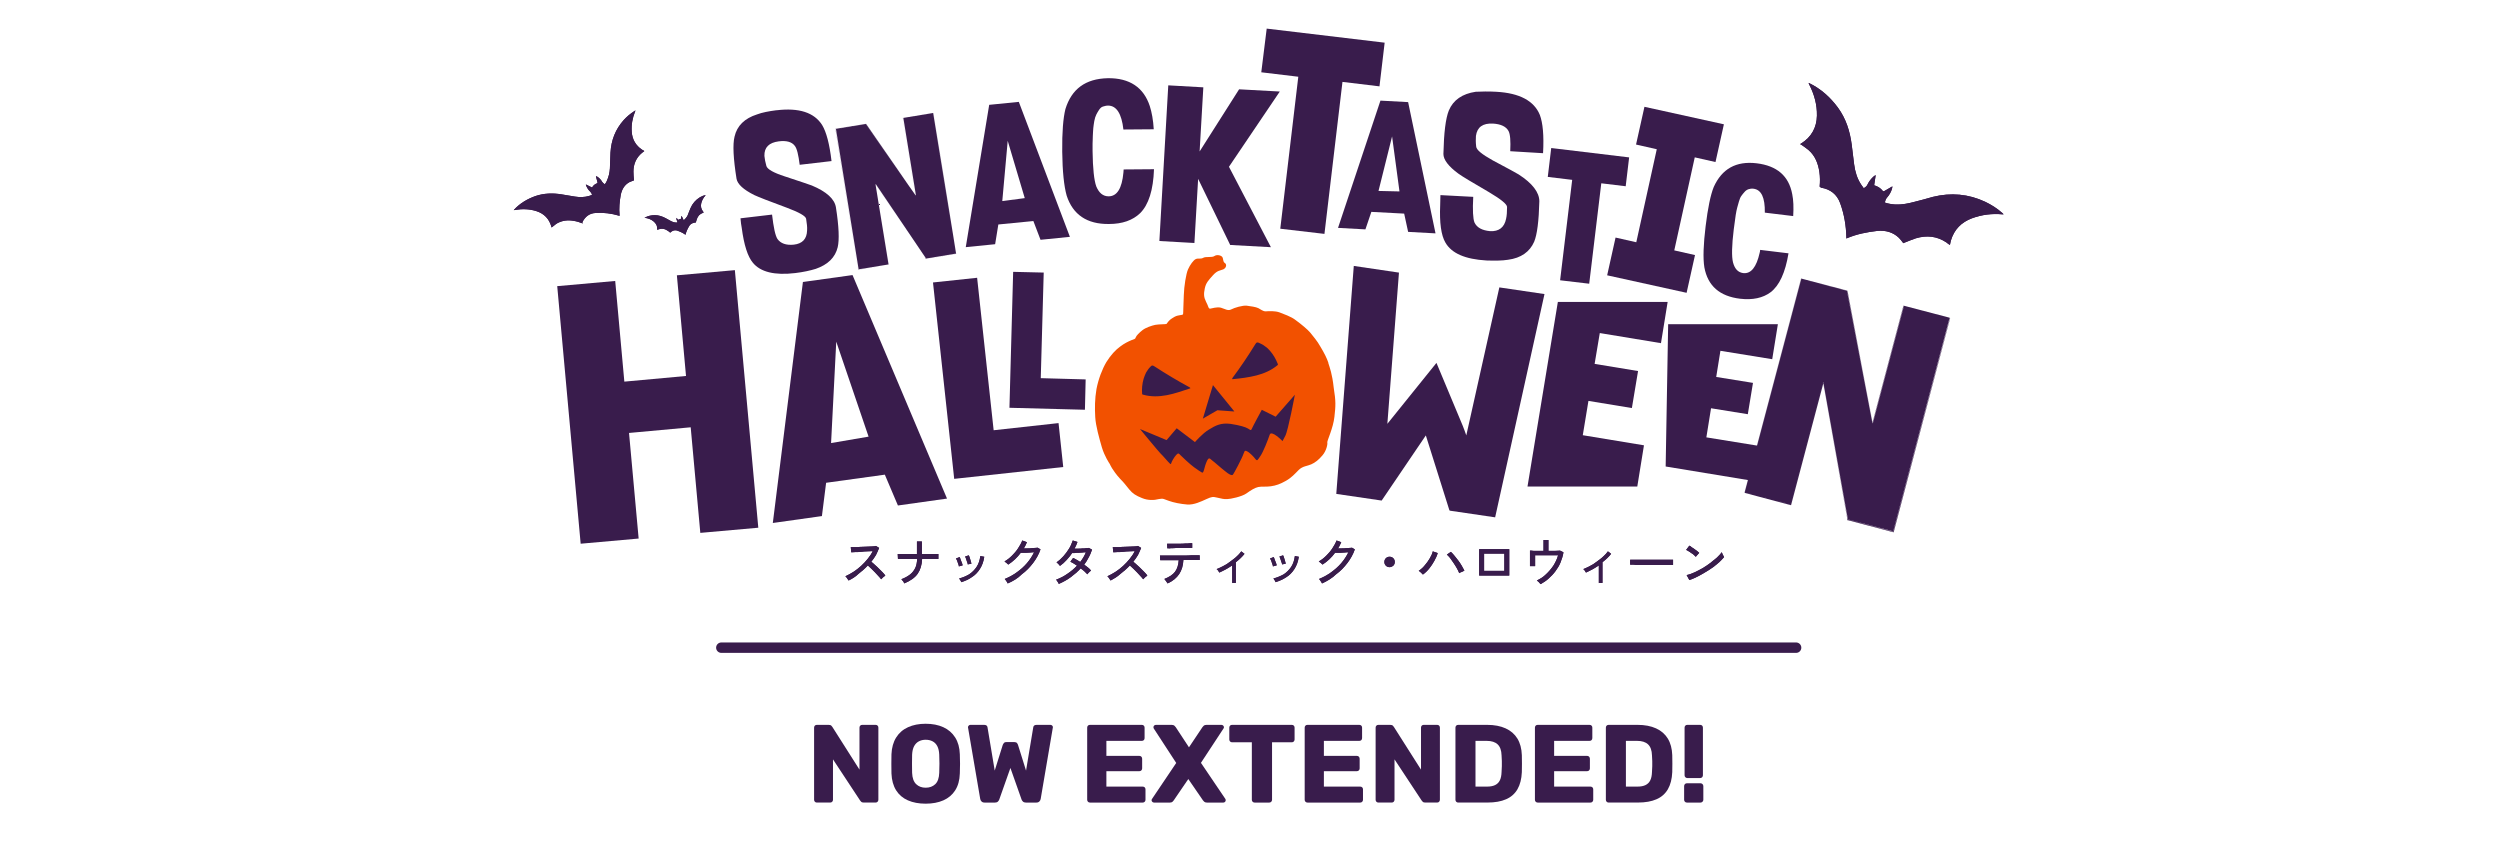
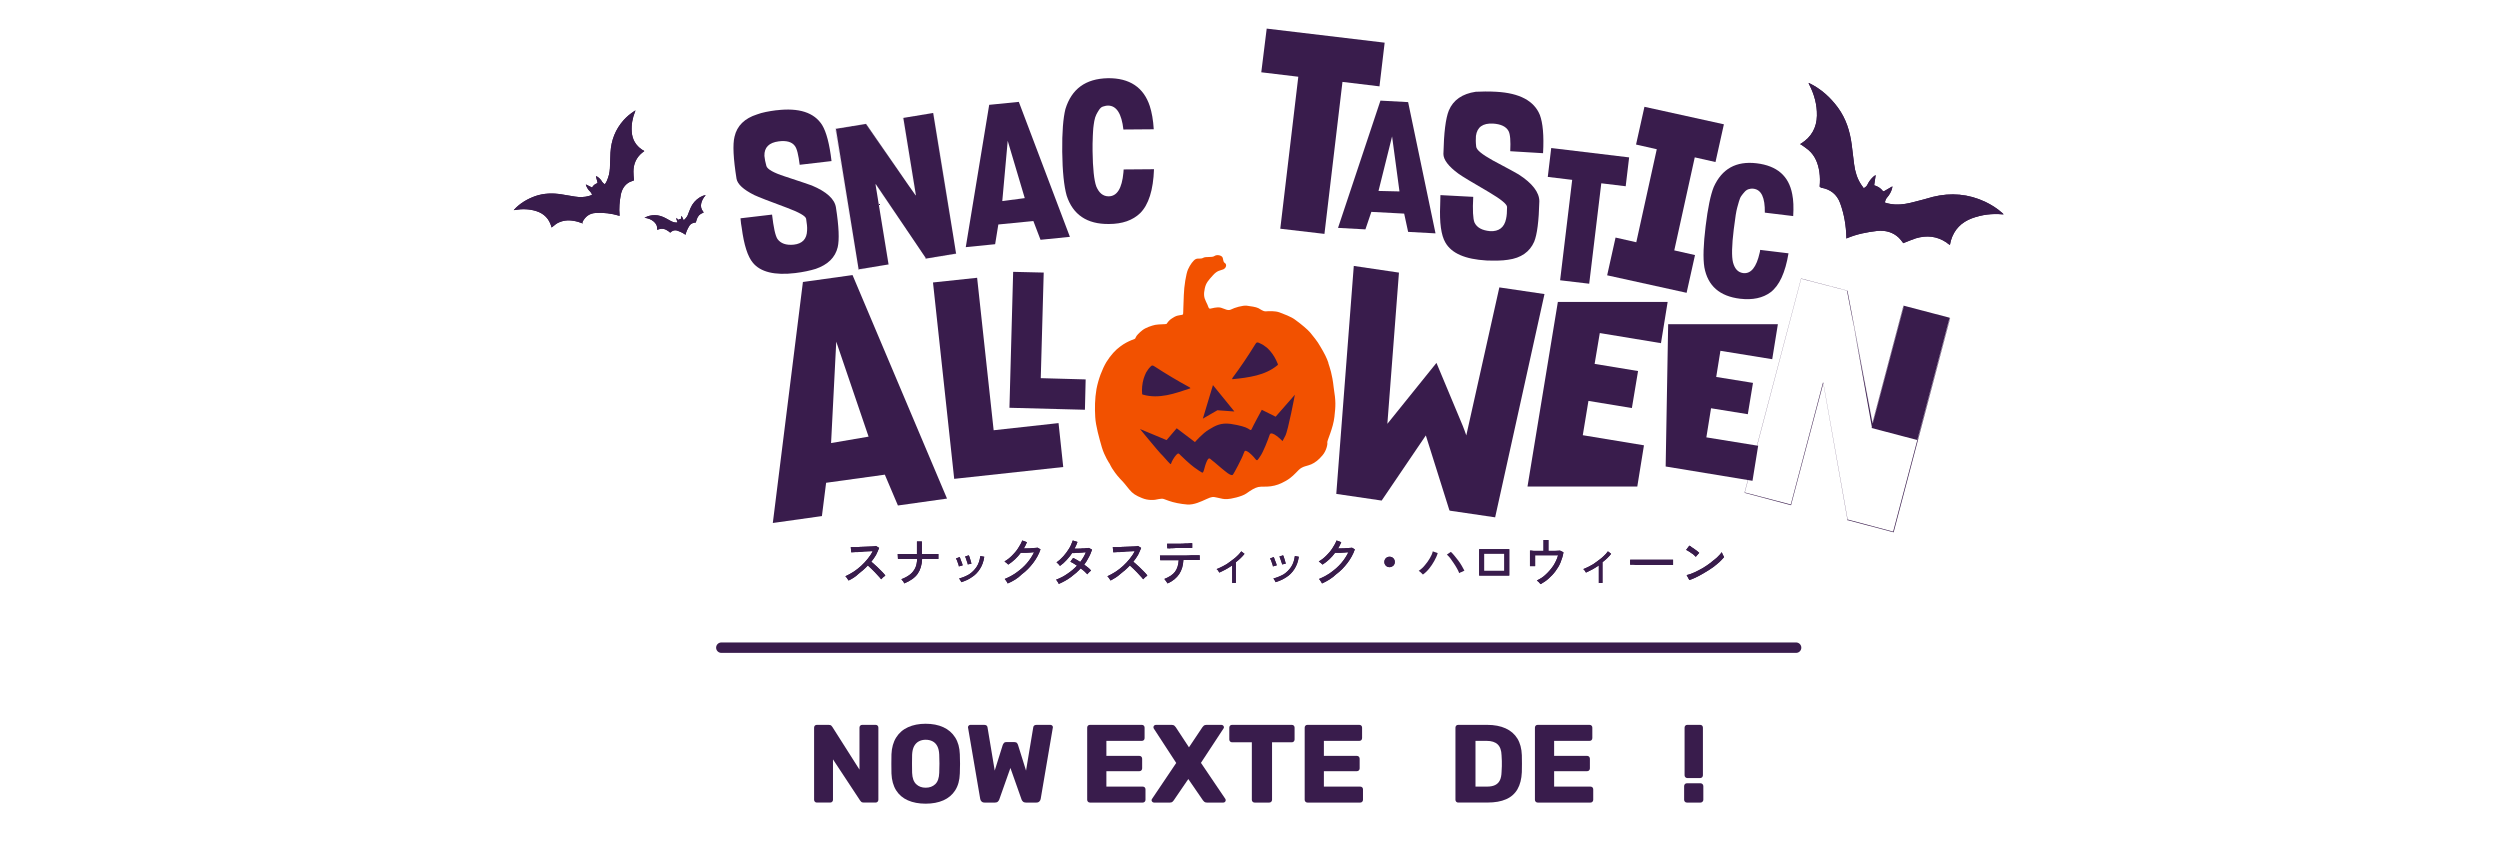
<svg xmlns="http://www.w3.org/2000/svg" id="_ÉåÉCÉÑÅ__1" viewBox="0 0 720 248">
  <defs>
    <style>
      .cls-1 {
        fill: #391c4c;
      }

      .cls-2 {
        fill: #f25100;
      }

      .cls-3 {
        fill: none;
        stroke: #391c4c;
        stroke-linecap: round;
        stroke-miterlimit: 10;
        stroke-width: 3px;
      }
    </style>
  </defs>
  <g>
    <path class="cls-1" d="M326.81,102.59l-5.9,14.78,11.37,23.8,20.18-1.49,11.3-4.9s5.61-.92,9.02-6.54c3.41-5.61,7.32-8.03,3.91-15.92-3.41-7.89-13.64-14.99-13.64-14.99h-14.71l-21.53,5.26Z" />
    <g>
      <g>
        <g>
-           <path class="cls-1" d="M160.48,82.41l16.7-1.49,2.63,28.99,17.76-1.63-2.63-28.99,16.7-1.49,6.75,74.18-16.7,1.49-2.77-30.41-17.76,1.63,2.77,30.41-16.7,1.49-6.75-74.18Z" />
          <path class="cls-1" d="M231.25,81.21l14.28-1.99,27.21,64.37-14.14,1.99-3.77-8.88-16.91,2.34-1.21,9.59-14.14,1.99,8.67-69.42ZM240.84,98.4l-1.49,29.2,10.8-1.85-9.31-27.35Z" />
          <path class="cls-1" d="M268.69,81.35l12.72-1.35,4.76,43.91,18.69-2.06,1.35,12.65-31.4,3.41-6.11-56.56Z" />
          <path class="cls-1" d="M291.78,78.29l8.81.21-.85,30.41,12.93.36-.21,8.74-21.74-.57,1.07-39.15Z" />
          <path class="cls-1" d="M389.9,76.59l13,1.92-3.34,43.55,14.14-17.55,7.6,18.19c.36.92.71,1.85.99,2.7l9.52-42.63,13,1.92-14.21,64.3-13.07-1.92.14-.21-.21.21-6.82-21.67-12.72,18.76-13.07-1.92,5.04-65.65Z" />
          <path class="cls-1" d="M448.66,86.96h31.62l-1.92,11.87-17.62-2.91-1.49,8.88,12.51,2.06-1.78,10.66-12.51-2.06-1.63,9.88,17.62,2.91-1.92,11.87h-31.62s8.74-53.15,8.74-53.15Z" />
          <path class="cls-1" d="M480.42,93.36h31.61l-1.63,10.09-14.92-2.42-1.21,7.53,10.59,1.71-1.49,9.02-10.59-1.71-1.35,8.38,14.92,2.42-1.63,10.09-25.01-4.12.72-41Z" />
-           <path class="cls-1" d="M532.08,83.76c.99,5.26,2.49,13.07,4.48,23.59,1.21,6.39,2.13,11.23,2.77,14.49l8.95-33.75,13.36,3.55-16.27,61.67-13.14-3.48v.07h-.07v-.07l-.14-.07.07-.28-6.96-39.15-9.31,35.17-13.36-3.55,16.27-61.67,13.36,3.48ZM502.45,141.81l13.29,3.48,9.31-35.24,6.96,39.29-.07.21.14.07.07.07v-.07l13.07,3.48,16.27-61.6-13.29-3.48-8.95,33.82-7.32-38.08v.07l.07-.14-13.29-3.48-16.27,61.6ZM561.56,91.58l-13.22-3.48-8.95,33.75-.07.07-7.32-38.08v-.07l-13.22-3.48-16.27,61.53,13.22,3.48,9.31-35.24h.07l7.03,39.22-.07.28,13.22,3.48,16.27-61.46Z" />
+           <path class="cls-1" d="M532.08,83.76c.99,5.26,2.49,13.07,4.48,23.59,1.21,6.39,2.13,11.23,2.77,14.49l8.95-33.75,13.36,3.55-16.27,61.67-13.14-3.48v.07h-.07v-.07l-.14-.07.07-.28-6.96-39.15-9.31,35.17-13.36-3.55,16.27-61.67,13.36,3.48ZM502.45,141.81l13.29,3.48,9.31-35.24,6.96,39.29-.07.21.14.07.07.07v-.07l13.07,3.48,16.27-61.6-13.29-3.48-8.95,33.82-7.32-38.08v.07l.07-.14-13.29-3.48-16.27,61.6ZM561.56,91.58l-13.22-3.48-8.95,33.75-.07.07-7.32-38.08v-.07h.07l7.03,39.22-.07.28,13.22,3.48,16.27-61.46Z" />
          <g>
            <path class="cls-1" d="M223.64,31.76c6.47-.78,10.87.64,13.14,4.26,1.21,1.99,2.13,5.47,2.7,10.37l-9.17,1.07c-.36-2.84-.78-4.69-1.42-5.47-.85-1.14-2.42-1.56-4.62-1.28-2.77.36-4.19,1.71-4.12,4.19.07.85.28,1.85.57,2.91.28.92,1.99,1.92,5.26,2.98,4.62,1.49,7.18,2.42,7.82,2.63,4.26,1.78,6.61,3.91,6.96,6.39.85,5.47.99,9.24.5,11.37-.71,2.98-2.84,5.04-6.32,6.25-1.63.5-3.55.92-5.9,1.21-5.9.71-10.02-.28-12.22-2.98-1.49-1.78-2.56-5.12-3.2-10.02-.14-.71-.28-1.71-.36-2.77l9.09-1.07c.43,3.69.92,6.04,1.56,7.03.92,1.28,2.49,1.85,4.69,1.63,2.49-.28,3.77-1.63,3.84-4.12.07-.92-.07-1.99-.28-3.34-.14-.78-1.99-1.85-5.61-3.2-5.04-1.85-8.1-3.06-9.31-3.62-3.13-1.56-4.83-3.13-5.12-4.69-.92-5.83-1.14-9.88-.57-12.15.71-3.13,2.91-5.26,6.47-6.39,1.49-.57,3.41-.92,5.61-1.21Z" />
            <path class="cls-1" d="M249.43,35.66c1.92,2.84,4.9,7.03,8.81,12.72,2.42,3.48,4.19,6.04,5.4,7.82l-3.62-22.24,8.81-1.42,6.54,40.57-8.67,1.42v.07h-.07v-.07h-.07v-.21l-14.35-21.17,3.77,23.09-8.81,1.42-6.54-40.57,8.81-1.42ZM247.16,77.58l8.74-1.42-3.77-23.16,14.42,21.32v.14h.07l.07.07v-.07l8.6-1.42-6.54-40.5-8.74,1.42,3.62,22.24-14.28-20.46v.07-.07l-8.74,1.42,6.54,40.43ZM268.83,32.54l-8.67,1.42,3.62,22.24-.07.07-14.28-20.46v-.07l-8.67,1.42,6.54,40.5,8.67-1.42-3.77-23.16h.07l14.35,21.24v.21l8.67-1.42-6.47-40.57Z" />
            <path class="cls-1" d="M284.89,30.19l8.53-.85,14.71,38.87-8.46.85-2.06-5.4-10.09.99-.92,5.68-8.46.85,6.75-41ZM290.22,40.57l-1.56,17.34,6.47-.85-4.9-16.48Z" />
            <path class="cls-1" d="M319.06,22.52c6.25-.07,10.3,2.63,12.08,8.03.57,1.78.99,4.05,1.14,6.68l-8.74.07c-.5-4.55-1.99-6.89-4.41-6.89-.57,0-.99.14-1.49.28s-.85.57-1.14.99c-.28.43-.57.92-.78,1.35-.21.43-.43,1.07-.57,1.85-.14.78-.21,1.42-.28,1.99s-.07,1.28-.14,2.27c0,.99-.07,1.71-.07,2.2v2.2c.07,5.04.43,8.38,1.07,10.16.78,1.85,1.92,2.84,3.55,2.84,2.42,0,3.84-2.27,4.26-6.82,0-.28.07-.57.07-.92l8.74-.07c-.21,6.04-1.56,10.23-3.98,12.65-2.13,2.06-5.12,3.13-9.02,3.13-6.32.07-10.37-2.7-12.15-8.17-.78-2.77-1.21-6.96-1.28-12.65-.07-5.61.28-9.73.92-12.29,1.78-5.76,5.76-8.74,12.22-8.88Z" />
-             <path class="cls-1" d="M336.47,24.58l10.09.57-1.07,18.47,11.37-17.9,11.72.64-14.64,21.67,12.08,23.16-11.72-.64-9.24-19.04-1.07,18.47-10.09-.57,2.56-44.83Z" />
            <path class="cls-1" d="M397.58,28.98l7.96.43,7.89,37.8-7.89-.43-1.14-5.26-9.45-.5-1.71,5.04-7.89-.43,12.22-36.66ZM400.92,39.29l-3.91,15.7,6.04.14-2.13-15.84Z" />
            <path class="cls-1" d="M430.9,26.43c6.75.36,10.94,2.63,12.58,6.68.85,2.27,1.21,5.9.92,11.01l-9.45-.57c.14-2.98,0-4.9-.5-5.83-.71-1.28-2.2-1.99-4.48-2.13-2.91-.14-4.55.99-4.9,3.55-.07.85-.07,1.92.07,3.06.07.99,1.71,2.27,4.76,3.98,4.41,2.34,6.89,3.69,7.46,4.05,3.98,2.56,5.97,5.19,5.97,7.74-.14,5.68-.64,9.59-1.49,11.65-1.28,2.91-3.77,4.69-7.53,5.19-1.71.28-3.77.28-6.18.21-6.18-.36-10.09-2.06-11.87-5.19-1.21-2.06-1.71-5.68-1.49-10.73,0-.78.07-1.78.07-2.91l9.45.5c-.21,3.84-.07,6.32.36,7.39.71,1.49,2.2,2.27,4.48,2.49,2.56.14,4.12-1.07,4.62-3.55.21-.92.28-2.06.28-3.41,0-.78-1.71-2.2-5.19-4.26-4.76-2.77-7.74-4.55-8.81-5.33-2.91-2.13-4.33-4.05-4.33-5.68.14-6.11.64-10.23,1.56-12.51,1.28-3.06,3.91-4.83,7.74-5.4,1.63-.07,3.62-.14,5.9,0Z" />
            <path class="cls-1" d="M364.82,8.24l33.96,4.05-1.49,12.58-10.66-1.28-5.19,43.77-12.72-1.49,5.19-43.77-10.66-1.28,1.56-12.58Z" />
            <path class="cls-1" d="M446.74,42.63l22.45,2.7-.99,8.31-7.03-.85-3.48,28.92-8.38-.99,3.48-28.92-7.03-.85.99-8.31Z" />
            <path class="cls-1" d="M505.93,47.03c5.83.71,9.24,3.62,10.23,8.88.36,1.71.43,3.84.28,6.32l-8.17-.99c.07-4.33-.99-6.61-3.27-6.89-.5-.07-.99,0-1.42.14s-.85.43-1.14.78c-.36.36-.64.78-.92,1.14s-.5.92-.71,1.63-.36,1.28-.5,1.78-.28,1.21-.43,2.13c-.14.92-.21,1.56-.28,2.06-.07.5-.14,1.14-.28,2.06-.57,4.62-.64,7.82-.21,9.52.5,1.85,1.42,2.84,2.91,3.06,2.27.28,3.84-1.71,4.76-5.83.07-.28.14-.57.14-.85l8.17.99c-.92,5.54-2.63,9.31-5.19,11.23-2.2,1.63-5.12,2.27-8.74,1.85-5.9-.71-9.31-3.69-10.3-9.02-.43-2.63-.28-6.61.36-11.87.64-5.26,1.42-9.02,2.34-11.3,2.34-5.19,6.39-7.53,12.36-6.82Z" />
            <path class="cls-1" d="M473.6,30.76l22.88,5.04-2.42,10.87-5.97-1.35-5.9,26.79,5.97,1.35-2.42,10.87-22.88-5.04,2.42-10.87,5.97,1.35,5.9-26.79-5.97-1.35,2.42-10.87Z" />
          </g>
        </g>
        <path class="cls-1" d="M167.87,64.37c-.92-.36-1.78-.64-2.77-.78-1.63-.28-3.2-.07-4.62.71-.5.28-.92.71-1.42,1.07-.07.07-.14.07-.21.14,0-.07-.07-.21-.07-.28-.64-2.2-2.06-3.69-4.26-4.41-1.99-.64-4.05-.71-6.18-.36-.07,0-.21.07-.36.07q.07-.07.07-.14c1.71-1.85,3.77-3.06,6.11-3.91,2.49-.85,5.04-.92,7.6-.5,1.28.21,2.56.43,3.84.64,1.35.21,2.77.21,4.12-.21.28-.07.5-.21.78-.28-.07-.36-.21-.64-.5-.92-.5-.43-.85-.99-1.14-1.63-.07-.14-.07-.28-.14-.36l.07-.07c.57.28,1.14.57,1.71.85.07-.07.14-.21.21-.28.28-.43.71-.71,1.21-.92.14-.07.21-.14.14-.36-.14-.57-.28-1.07-.43-1.63l.07-.07c.14.07.28.14.43.21.5.36.99.85,1.28,1.42.21.28.43.5.78.71.43-.57.71-1.21.92-1.85.43-1.21.57-2.42.57-3.69.07-1.21.07-2.42.14-3.62.21-3.55,1.42-6.68,3.84-9.38.92-.99,1.92-1.85,3.06-2.56.07-.07.14-.07.21-.14h.07c0,.07-.07.14-.07.21-.78,1.92-1.14,3.84-.99,5.9.14,2.2,1.14,3.91,2.91,5.12.21.14.5.28.71.43-.21.21-.43.36-.64.5-1.71,1.42-2.49,3.27-2.49,5.4,0,.78.07,1.56.14,2.34v.21c-.43.21-.85.28-1.28.5-1.42.78-2.13,1.99-2.49,3.55-.36,1.99-.57,3.98-.36,6.04v.14c-.07,0-.14-.07-.21-.07-2.13-.64-4.41-.92-6.61-.78-1.85.07-3.13,1.07-3.91,2.7q.14.28.14.36Z" />
        <path class="cls-1" d="M524.05,53.78c.14-1.42.14-2.84-.07-4.26-.36-2.42-1.21-4.62-3.06-6.25-.64-.57-1.42-1.07-2.13-1.56-.07-.07-.21-.14-.36-.21.14-.07.21-.14.36-.21,2.91-1.85,4.41-4.55,4.48-7.96.07-3.2-.78-6.18-2.2-8.95-.07-.14-.14-.28-.21-.5q.14.07.21.07c3.34,1.63,6.04,4.05,8.24,7.03,2.34,3.2,3.48,6.82,3.98,10.66.28,1.92.43,3.84.71,5.76.28,2.06.85,4.05,2.06,5.83.21.36.5.64.71.99.43-.28.85-.57,1.07-1.07.43-.92,1.07-1.71,1.78-2.34.14-.14.36-.21.5-.36l.07.07c-.14.92-.28,1.85-.43,2.84.21.07.36.14.57.21.71.28,1.35.71,1.85,1.35.21.21.28.21.57.07.71-.43,1.42-.85,2.2-1.28,0,0,.07,0,.07.07-.07.21-.07.43-.14.64-.28.92-.78,1.78-1.42,2.49-.36.43-.5.85-.64,1.42.99.36,2.06.5,3.06.57,1.92.07,3.69-.28,5.54-.78,1.78-.43,3.48-.92,5.26-1.42,5.19-1.28,10.23-.85,15.06,1.42,1.78.85,3.48,1.92,4.97,3.27.07.07.14.14.28.28,0,0,0,.07.07.07h-.28c-3.06-.28-5.97.07-8.88,1.14-3.06,1.14-5.12,3.27-6.04,6.39-.14.43-.14.78-.28,1.28-.36-.21-.71-.43-.99-.71-2.77-1.85-5.68-2.13-8.81-1.21-1.14.36-2.2.85-3.34,1.28-.14.07-.21.07-.28.14-.43-.57-.85-1.14-1.28-1.56-1.71-1.63-3.84-2.2-6.18-1.99-3.06.36-5.97.92-8.81,2.13q-.07,0-.14.07v-.36c-.07-3.34-.64-6.68-1.78-9.81-.92-2.56-2.84-4.05-5.54-4.48-.21-.21-.28-.28-.36-.28Z" />
        <path class="cls-1" d="M193.02,67c-.28-.28-.64-.5-.99-.71-.57-.36-1.21-.5-1.92-.36-.21.07-.5.14-.71.21,0,0-.07,0-.14.07v-.14c.07-.99-.28-1.71-1.07-2.34-.71-.57-1.49-.85-2.42-.99h-.14s.07,0,.07-.07c.92-.5,1.92-.71,2.91-.71,1.07,0,2.13.36,3.06.85.5.28.92.5,1.42.78s1.07.5,1.63.5h.36c0-.14,0-.28-.07-.43-.14-.21-.21-.5-.21-.78v-.14h0l.57.57c.07,0,.07-.07.14-.07.21-.14.36-.21.57-.21q.07,0,.07-.14c0-.21.07-.5.07-.71h0l.14.14c.14.21.28.5.36.71,0,.14.14.28.21.36.21-.14.43-.36.64-.64.36-.43.57-.85.71-1.35.21-.5.36-.92.57-1.42.57-1.35,1.49-2.42,2.77-3.2.5-.28.99-.5,1.56-.57h.07l-.07.07c-.57.64-.99,1.35-1.21,2.2s-.07,1.71.5,2.42c.07.07.14.14.21.28-.14.07-.21.07-.28.14-.85.28-1.42.92-1.71,1.78-.14.28-.14.64-.28.92v.07c-.21,0-.36,0-.57.07-.64.14-1.14.5-1.42,1.07-.43.71-.78,1.49-.99,2.34v.07l-.07-.07c-.78-.57-1.63-.92-2.49-1.21-.64-.14-1.28.07-1.85.64q0-.07,0,0Z" />
        <g>
          <path class="cls-1" d="M244.39,167.18c-.07-.14-.21-.36-.43-.64-.14-.28-.36-.43-.5-.57.78-.36,1.56-.78,2.34-1.28s1.49-1.07,2.2-1.71,1.35-1.35,1.92-2.06,1.07-1.42,1.42-2.2c-.5,0-.99.07-1.56.07s-1.21.07-1.78.14c-.57.07-1.14.07-1.63.07s-.92.07-1.21.07l-.14-1.49h1.07c.5,0,1.07,0,1.63-.07.64,0,1.21-.07,1.85-.07s1.14-.07,1.63-.07.85-.07,1.07-.14l.92.57c-.28.71-.57,1.35-.92,2.06-.36.64-.85,1.28-1.35,1.92.36.28.71.57,1.07.92.43.36.78.71,1.14,1.07l1.07,1.07c.36.36.57.64.78.92-.14.14-.36.28-.64.5l-.57.57c-.21-.28-.43-.57-.78-.92s-.64-.71-.99-1.07l-1.07-1.07c-.36-.36-.71-.64-.99-.92-.85.92-1.78,1.71-2.7,2.42-.85.85-1.85,1.42-2.84,1.92Z" />
          <path class="cls-1" d="M260.45,168.03c-.07-.07-.14-.21-.21-.43-.07-.14-.21-.28-.36-.43-.14-.14-.21-.28-.28-.36.99-.36,1.85-.85,2.49-1.35s1.14-1.14,1.49-1.85.5-1.56.57-2.63h-5.54l-.07-1.42h5.54v-3.62h1.42v3.62h4.76v1.42h-4.69c-.07,1.71-.5,3.13-1.28,4.26s-2.13,2.06-3.84,2.77Z" />
          <path class="cls-1" d="M276.15,163.13c0-.21-.07-.5-.21-.78-.07-.28-.21-.57-.28-.85-.14-.28-.21-.5-.36-.64l1.07-.43c.07.14.21.36.28.71.14.28.21.57.36.92s.21.57.21.78l-1.07.28ZM276.86,167.68c-.07-.14-.14-.36-.28-.57s-.28-.43-.36-.5c1.07-.28,2.06-.71,2.91-1.21.85-.57,1.56-1.28,2.13-2.13s.92-1.92,1.07-3.13l1.14.21c-.21,1.42-.64,2.56-1.28,3.55-.64.99-1.42,1.78-2.34,2.34-.78.57-1.85,1.07-2.98,1.42ZM278.71,162.56c0-.21-.07-.5-.21-.78-.07-.28-.21-.57-.28-.85-.07-.28-.21-.5-.28-.64l1.07-.36c.07.14.21.43.28.71.07.28.21.64.28.92.07.28.14.57.21.78l-1.07.21Z" />
          <path class="cls-1" d="M290.22,168.03c-.07-.14-.14-.21-.21-.43-.14-.14-.21-.28-.36-.5-.14-.14-.21-.28-.28-.36,1.21-.5,2.42-1.14,3.48-1.92,1.07-.78,2.06-1.63,2.91-2.63s1.49-1.99,2.06-3.13c-.28,0-.64,0-1.07.07s-.78,0-1.14.07h-1.63c-.99,1.35-2.2,2.49-3.62,3.41-.07-.07-.14-.21-.28-.28-.14-.14-.28-.28-.43-.36-.14-.14-.28-.21-.36-.28.78-.43,1.49-.99,2.13-1.63.64-.64,1.28-1.35,1.78-2.13s.92-1.49,1.21-2.27l1.35.5c-.14.28-.28.57-.43.92s-.28.57-.5.85h1.14c.43,0,.78,0,1.21-.07s.71,0,1.07-.07.5,0,.57-.07l.85.5c-.5,1.42-1.21,2.7-2.13,3.91s-1.99,2.34-3.27,3.27c-1.21,1.21-2.56,1.99-4.05,2.63Z" />
          <path class="cls-1" d="M304.93,168.17c-.07-.21-.21-.43-.36-.64-.14-.28-.28-.43-.43-.57,1.14-.43,2.27-.99,3.27-1.71,1.07-.71,1.99-1.49,2.77-2.34-.36-.21-.64-.43-.99-.64-.36-.21-.64-.36-.92-.5l.78-1.07c.36.14.64.28.99.5s.71.43,1.07.64c.36-.43.64-.92.92-1.35.28-.5.5-.92.71-1.42-.36,0-.71,0-1.07.07-.43,0-.78.07-1.14.07s-.71,0-1.07.07h-.71c-.43.71-.99,1.35-1.56,1.99-.57.64-1.21,1.21-1.92,1.71-.07-.07-.14-.21-.28-.36-.14-.14-.28-.28-.36-.36s-.21-.21-.36-.28c.71-.5,1.35-1.07,1.99-1.78s1.14-1.42,1.63-2.2c.5-.78.78-1.56,1.07-2.34l1.35.43c-.21.64-.5,1.28-.85,1.92h1.07c.43,0,.78,0,1.21-.07.43,0,.78,0,1.07-.07.36,0,.57,0,.78-.07l.92.5c-.28.78-.57,1.56-.99,2.27-.36.71-.78,1.42-1.28,2.06.43.28.78.57,1.14.85s.64.57.85.85c-.07.07-.21.14-.36.28s-.28.28-.43.43c-.14.14-.21.28-.28.36-.28-.28-.57-.57-.85-.85-.36-.28-.64-.57-1.07-.85-.85.92-1.85,1.78-2.91,2.56s-2.13,1.35-3.41,1.92Z" />
          <path class="cls-1" d="M319.85,167.18c-.07-.14-.21-.36-.43-.64-.14-.28-.36-.43-.5-.57.78-.36,1.56-.78,2.34-1.28.78-.5,1.49-1.07,2.2-1.71s1.35-1.35,1.92-2.06,1.07-1.42,1.42-2.2c-.5,0-.99.07-1.56.07s-1.21.07-1.78.14c-.57.07-1.14.07-1.63.07s-.92.07-1.21.07l-.14-1.49h1.07c.5,0,1.07,0,1.63-.07.64,0,1.21-.07,1.85-.07s1.14-.07,1.63-.07.85-.07,1.07-.14l.92.57c-.28.71-.57,1.35-.92,2.06-.36.64-.85,1.28-1.35,1.92.36.28.71.57,1.07.92.43.36.78.71,1.14,1.07l1.07,1.07c.36.36.57.64.78.92-.14.14-.36.28-.64.5-.21.21-.43.43-.57.57-.21-.28-.43-.57-.78-.92s-.64-.71-.99-1.07l-1.07-1.07c-.36-.36-.71-.64-.99-.92-.85.92-1.78,1.71-2.7,2.42-.92.85-1.92,1.42-2.84,1.92Z" />
          <path class="cls-1" d="M336.26,168.03c-.07-.07-.14-.21-.28-.43s-.21-.28-.36-.5c-.14-.14-.21-.28-.28-.36,1.42-.57,2.42-1.21,3.06-2.06s.99-1.99,1.07-3.34h-5.33l-.07-1.35h6.89c.78,0,1.49,0,2.13-.07h2.42v1.35h-4.69c-.07,1.63-.5,2.98-1.21,4.05s-1.85,2.06-3.34,2.7ZM336.19,157.94l-.07-1.35h3.62c.57,0,1.14,0,1.63-.07.5,0,.99,0,1.35-.07h.64v1.35h-3.69c-.57,0-1.14,0-1.63.07-.5,0-.99,0-1.35.07-.21-.07-.43-.07-.5,0Z" />
          <path class="cls-1" d="M354.87,167.96v-5.12c-.64.43-1.21.78-1.85,1.14s-1.28.64-1.85.92c-.07-.14-.21-.36-.36-.57s-.28-.36-.43-.43c.64-.21,1.28-.57,1.99-.92s1.35-.78,1.99-1.28,1.28-.92,1.78-1.42c.57-.5.99-.99,1.35-1.49l.92.71c-.64.85-1.49,1.63-2.49,2.42v5.97h-1.07v.07Z" />
          <path class="cls-1" d="M366.6,163.13c0-.21-.07-.5-.21-.78-.07-.28-.21-.57-.28-.85-.14-.28-.21-.5-.36-.64l1.07-.43c.07.14.21.36.28.71.14.28.21.57.36.92s.21.57.21.78l-1.07.28ZM367.38,167.68c-.07-.14-.14-.36-.28-.57s-.28-.43-.36-.5c1.07-.28,2.06-.71,2.98-1.21.85-.57,1.56-1.28,2.13-2.13s.92-1.92,1.07-3.13l1.14.21c-.21,1.42-.64,2.56-1.28,3.55s-1.42,1.78-2.34,2.34c-.85.57-1.92,1.07-3.06,1.42ZM369.23,162.56c0-.21-.07-.5-.21-.78-.07-.28-.21-.57-.28-.85s-.21-.5-.28-.64l1.07-.36c.07.14.21.43.28.71s.21.64.28.92c.07.28.14.57.21.78l-1.07.21Z" />
          <path class="cls-1" d="M380.74,168.03c-.07-.14-.14-.21-.21-.43-.14-.14-.21-.28-.36-.5-.14-.14-.21-.28-.28-.36,1.21-.5,2.42-1.14,3.48-1.92s2.06-1.63,2.91-2.63,1.49-1.99,2.06-3.13c-.28,0-.64,0-1.07.07s-.78,0-1.14.07h-1.63c-.99,1.35-2.2,2.49-3.62,3.41-.07-.07-.14-.21-.28-.28-.14-.14-.28-.28-.43-.36s-.28-.21-.36-.28c.78-.43,1.49-.99,2.13-1.63.64-.64,1.28-1.35,1.78-2.13s.92-1.49,1.21-2.27l1.35.5c-.14.28-.28.57-.43.92-.14.28-.28.57-.5.85h1.14c.43,0,.78,0,1.21-.07.43,0,.71,0,1.07-.07.28,0,.5,0,.57-.07l.85.5c-.5,1.42-1.21,2.7-2.13,3.91s-1.99,2.34-3.27,3.27c-1.28,1.21-2.63,1.99-4.05,2.63Z" />
          <path class="cls-1" d="M400.2,163.34c-.43,0-.78-.14-1.07-.43s-.43-.64-.43-1.07.14-.78.43-1.07.64-.43,1.07-.43.78.14,1.07.43c.28.28.43.64.43,1.07s-.14.78-.43,1.07c-.36.28-.71.43-1.07.43Z" />
          <path class="cls-1" d="M409.8,165.47c-.14-.14-.28-.28-.57-.57-.21-.21-.43-.36-.64-.5.64-.43,1.28-.99,1.78-1.63.57-.64.99-1.28,1.42-1.99s.71-1.35.85-1.99l1.42.5c-.21.78-.57,1.49-.99,2.27s-.92,1.49-1.42,2.13-1.14,1.28-1.85,1.78ZM420.24,165.05c-.14-.43-.36-.85-.64-1.35s-.57-.99-.92-1.49c-.36-.5-.71-.99-.99-1.42-.36-.43-.64-.78-.99-1.07l1.14-.78c.36.28.71.71,1.07,1.14s.71.85,1.07,1.35.71.99.99,1.49c.28.5.57.99.78,1.42-.14.07-.36.21-.71.36-.28.07-.57.21-.78.36Z" />
          <path class="cls-1" d="M426,165.76v-7.6h8.67v7.6h-8.67ZM427.42,164.41h5.83v-4.97h-5.83v4.97Z" />
          <path class="cls-1" d="M443.69,168.24c-.14-.14-.28-.36-.5-.57-.21-.21-.43-.36-.57-.5.92-.43,1.85-.99,2.63-1.78.78-.71,1.49-1.56,2.13-2.49.57-.92,1.07-1.92,1.35-2.98h-6.61v3.13h-1.49v-4.48c.21,0,.57,0,.99.07h2.91v-3.13h1.42v3.13h2.06c.64,0,1.07-.07,1.28-.07l.99.5c-.14.99-.5,1.99-.85,2.91s-.92,1.78-1.49,2.56c-.57.78-1.28,1.49-1.99,2.13s-1.49,1.14-2.27,1.56Z" />
          <path class="cls-1" d="M460.46,167.96v-5.12c-.64.43-1.21.78-1.85,1.14s-1.28.64-1.85.92c-.07-.14-.21-.36-.36-.57s-.28-.36-.43-.43c.64-.21,1.28-.57,1.99-.92s1.35-.78,1.99-1.28,1.28-.92,1.78-1.42c.57-.5.99-.99,1.35-1.49l.92.71c-.64.85-1.49,1.63-2.49,2.42v5.97h-1.07v.07Z" />
          <path class="cls-1" d="M469.48,162.63v-1.42h12.36v1.49h-10.73c-.71-.14-1.28-.07-1.63-.07Z" />
          <path class="cls-1" d="M488.38,160.36c-.14-.14-.28-.28-.5-.5s-.5-.43-.78-.57c-.28-.21-.57-.43-.85-.57s-.5-.28-.64-.36l.92-1.21c.21.07.43.21.64.43.28.21.57.36.85.57s.57.43.78.57c.21.21.43.36.57.5l-.99,1.14ZM486.53,167.04l-.78-1.42c.71-.14,1.49-.43,2.27-.78.78-.36,1.56-.78,2.34-1.21.78-.5,1.49-.92,2.2-1.49s1.35-1.07,1.92-1.56c.57-.57,1.07-1.07,1.42-1.56,0,.14.07.28.14.43.07.21.14.36.28.57s.14.36.21.43c-.5.57-1.07,1.21-1.85,1.85-.71.64-1.56,1.28-2.49,1.85s-1.85,1.14-2.77,1.63-1.99.99-2.91,1.28Z" />
        </g>
        <path class="cls-1" d="M167.87,64.37c-.92-.36-1.78-.64-2.77-.78-1.63-.28-3.2-.07-4.62.71-.5.28-.92.71-1.42,1.07-.07.07-.14.07-.21.14,0-.07-.07-.21-.07-.28-.64-2.2-2.06-3.69-4.26-4.41-1.99-.64-4.05-.71-6.18-.36-.07,0-.21.07-.36.07q.07-.07.07-.14c1.71-1.85,3.77-3.06,6.11-3.91,2.49-.85,5.04-.92,7.6-.5,1.28.21,2.56.43,3.84.64,1.35.21,2.77.21,4.12-.21.28-.07.5-.21.78-.28-.07-.36-.21-.64-.5-.92-.5-.43-.85-.99-1.14-1.63-.07-.14-.07-.28-.14-.36l.07-.07c.57.28,1.14.57,1.71.85.07-.07.14-.21.21-.28.28-.43.71-.71,1.21-.92.14-.07.21-.14.14-.36-.14-.57-.28-1.07-.43-1.63l.07-.07c.14.07.28.14.43.21.5.36.99.85,1.28,1.42.21.28.43.5.78.71.43-.57.71-1.21.92-1.85.43-1.21.57-2.42.57-3.69.07-1.21.07-2.42.14-3.62.21-3.55,1.42-6.68,3.84-9.38.92-.99,1.92-1.85,3.06-2.56.07-.07.14-.07.21-.14h.07c0,.07-.07.14-.07.21-.78,1.92-1.14,3.84-.99,5.9.14,2.2,1.14,3.91,2.91,5.12.21.14.5.28.71.43-.21.21-.43.36-.64.5-1.71,1.42-2.49,3.27-2.49,5.4,0,.78.07,1.56.14,2.34v.21c-.43.21-.85.28-1.28.5-1.42.78-2.13,1.99-2.49,3.55-.36,1.99-.57,3.98-.36,6.04v.14c-.07,0-.14-.07-.21-.07-2.13-.64-4.41-.92-6.61-.78-1.85.07-3.13,1.07-3.91,2.7q.14.28.14.36Z" />
        <path class="cls-1" d="M524.05,53.78c.14-1.42.14-2.84-.07-4.26-.36-2.42-1.21-4.62-3.06-6.25-.64-.57-1.42-1.07-2.13-1.56-.07-.07-.21-.14-.36-.21.14-.07.21-.14.36-.21,2.91-1.85,4.41-4.55,4.48-7.96.07-3.2-.78-6.18-2.2-8.95-.07-.14-.14-.28-.21-.5q.14.07.21.07c3.34,1.63,6.04,4.05,8.24,7.03,2.34,3.2,3.48,6.82,3.98,10.66.28,1.92.43,3.84.71,5.76.28,2.06.85,4.05,2.06,5.83.21.36.5.64.71.99.43-.28.85-.57,1.07-1.07.43-.92,1.07-1.71,1.78-2.34.14-.14.36-.21.5-.36l.07.07c-.14.92-.28,1.85-.43,2.84.21.07.36.14.57.21.71.28,1.35.71,1.85,1.35.21.21.28.21.57.07.71-.43,1.42-.85,2.2-1.28,0,0,.07,0,.07.07-.07.21-.07.43-.14.64-.28.92-.78,1.78-1.42,2.49-.36.43-.5.85-.64,1.42.99.36,2.06.5,3.06.57,1.92.07,3.69-.28,5.54-.78,1.78-.43,3.48-.92,5.26-1.42,5.19-1.28,10.23-.85,15.06,1.42,1.78.85,3.48,1.92,4.97,3.27.07.07.14.14.28.28,0,0,0,.07.07.07h-.28c-3.06-.28-5.97.07-8.88,1.14-3.06,1.14-5.12,3.27-6.04,6.39-.14.43-.14.78-.28,1.28-.36-.21-.71-.43-.99-.71-2.77-1.85-5.68-2.13-8.81-1.21-1.14.36-2.2.85-3.34,1.28-.14.07-.21.07-.28.14-.43-.57-.85-1.14-1.28-1.56-1.71-1.63-3.84-2.2-6.18-1.99-3.06.36-5.97.92-8.81,2.13q-.07,0-.14.07v-.36c-.07-3.34-.64-6.68-1.78-9.81-.92-2.56-2.84-4.05-5.54-4.48-.21-.21-.28-.28-.36-.28Z" />
        <path class="cls-1" d="M193.02,67c-.28-.28-.64-.5-.99-.71-.57-.36-1.21-.5-1.92-.36-.21.07-.5.14-.71.21,0,0-.07,0-.14.07v-.14c.07-.99-.28-1.71-1.07-2.34-.71-.57-1.49-.85-2.42-.99h-.14s.07,0,.07-.07c.92-.5,1.92-.71,2.91-.71,1.07,0,2.13.36,3.06.85.5.28.92.5,1.42.78s1.07.5,1.63.5h.36c0-.14,0-.28-.07-.43-.14-.21-.21-.5-.21-.78v-.14h0l.57.57c.07,0,.07-.07.14-.07.21-.14.36-.21.57-.21q.07,0,.07-.14c0-.21.07-.5.07-.71h0l.14.14c.14.21.28.5.36.71,0,.14.14.28.21.36.21-.14.43-.36.64-.64.36-.43.57-.85.71-1.35.21-.5.36-.92.57-1.42.57-1.35,1.49-2.42,2.77-3.2.5-.28.99-.5,1.56-.57h.07l-.07.07c-.57.64-.99,1.35-1.21,2.2s-.07,1.71.5,2.42c.07.07.14.14.21.28-.14.07-.21.07-.28.14-.85.28-1.42.92-1.71,1.78-.14.28-.14.64-.28.92v.07c-.21,0-.36,0-.57.07-.64.14-1.14.5-1.42,1.07-.43.71-.78,1.49-.99,2.34v.07l-.07-.07c-.78-.57-1.63-.92-2.49-1.21-.64-.14-1.28.07-1.85.64q0-.07,0,0Z" />
        <g>
          <path class="cls-1" d="M244.39,167.18c-.07-.14-.21-.36-.43-.64-.14-.28-.36-.43-.5-.57.78-.36,1.56-.78,2.34-1.28s1.49-1.07,2.2-1.71,1.35-1.35,1.92-2.06,1.07-1.42,1.42-2.2c-.5,0-.99.07-1.56.07s-1.21.07-1.78.14c-.57.07-1.14.07-1.63.07s-.92.07-1.21.07l-.14-1.49h1.07c.5,0,1.07,0,1.63-.07.64,0,1.21-.07,1.85-.07s1.14-.07,1.63-.07.85-.07,1.07-.14l.92.57c-.28.71-.57,1.35-.92,2.06-.36.64-.85,1.28-1.35,1.92.36.28.71.57,1.07.92.43.36.78.71,1.14,1.07l1.07,1.07c.36.36.57.64.78.92-.14.14-.36.28-.64.5l-.57.57c-.21-.28-.43-.57-.78-.92s-.64-.71-.99-1.07l-1.07-1.07c-.36-.36-.71-.64-.99-.92-.85.92-1.78,1.71-2.7,2.42-.85.85-1.85,1.42-2.84,1.92Z" />
          <path class="cls-1" d="M260.45,168.03c-.07-.07-.14-.21-.21-.43-.07-.14-.21-.28-.36-.43-.14-.14-.21-.28-.28-.36.99-.36,1.85-.85,2.49-1.35s1.14-1.14,1.49-1.85.5-1.56.57-2.63h-5.54l-.07-1.42h5.54v-3.62h1.42v3.62h4.76v1.42h-4.69c-.07,1.71-.5,3.13-1.28,4.26s-2.13,2.06-3.84,2.77Z" />
          <path class="cls-1" d="M276.15,163.13c0-.21-.07-.5-.21-.78-.07-.28-.21-.57-.28-.85-.14-.28-.21-.5-.36-.64l1.07-.43c.07.14.21.36.28.71.14.28.21.57.36.92s.21.57.21.78l-1.07.28ZM276.86,167.68c-.07-.14-.14-.36-.28-.57s-.28-.43-.36-.5c1.07-.28,2.06-.71,2.91-1.21.85-.57,1.56-1.28,2.13-2.13s.92-1.92,1.07-3.13l1.14.21c-.21,1.42-.64,2.56-1.28,3.55-.64.99-1.42,1.78-2.34,2.34-.78.57-1.85,1.07-2.98,1.42ZM278.71,162.56c0-.21-.07-.5-.21-.78-.07-.28-.21-.57-.28-.85-.07-.28-.21-.5-.28-.64l1.07-.36c.07.14.21.43.28.71.07.28.21.64.28.92.07.28.14.57.21.78l-1.07.21Z" />
          <path class="cls-1" d="M290.22,168.03c-.07-.14-.14-.21-.21-.43-.14-.14-.21-.28-.36-.5-.14-.14-.21-.28-.28-.36,1.21-.5,2.42-1.14,3.48-1.92,1.07-.78,2.06-1.63,2.91-2.63s1.49-1.99,2.06-3.13c-.28,0-.64,0-1.07.07s-.78,0-1.14.07h-1.63c-.99,1.35-2.2,2.49-3.62,3.41-.07-.07-.14-.21-.28-.28-.14-.14-.28-.28-.43-.36-.14-.14-.28-.21-.36-.28.78-.43,1.49-.99,2.13-1.63.64-.64,1.28-1.35,1.78-2.13s.92-1.49,1.21-2.27l1.35.5c-.14.28-.28.57-.43.92s-.28.57-.5.85h1.14c.43,0,.78,0,1.21-.07s.71,0,1.07-.07.5,0,.57-.07l.85.5c-.5,1.42-1.21,2.7-2.13,3.91s-1.99,2.34-3.27,3.27c-1.21,1.21-2.56,1.99-4.05,2.63Z" />
          <path class="cls-1" d="M304.93,168.17c-.07-.21-.21-.43-.36-.64-.14-.28-.28-.43-.43-.57,1.14-.43,2.27-.99,3.27-1.71,1.07-.71,1.99-1.49,2.77-2.34-.36-.21-.64-.43-.99-.64-.36-.21-.64-.36-.92-.5l.78-1.07c.36.14.64.28.99.5s.71.43,1.07.64c.36-.43.64-.92.92-1.35.28-.5.5-.92.71-1.42-.36,0-.71,0-1.07.07-.43,0-.78.07-1.14.07s-.71,0-1.07.07h-.71c-.43.71-.99,1.35-1.56,1.99-.57.64-1.21,1.21-1.92,1.71-.07-.07-.14-.21-.28-.36-.14-.14-.28-.28-.36-.36s-.21-.21-.36-.28c.71-.5,1.35-1.07,1.99-1.78s1.14-1.42,1.63-2.2c.5-.78.78-1.56,1.07-2.34l1.35.43c-.21.64-.5,1.28-.85,1.92h1.07c.43,0,.78,0,1.21-.07.43,0,.78,0,1.07-.07.36,0,.57,0,.78-.07l.92.5c-.28.78-.57,1.56-.99,2.27-.36.71-.78,1.42-1.28,2.06.43.28.78.57,1.14.85s.64.57.85.85c-.07.07-.21.14-.36.28s-.28.28-.43.43c-.14.14-.21.28-.28.36-.28-.28-.57-.57-.85-.85-.36-.28-.64-.57-1.07-.85-.85.92-1.85,1.78-2.91,2.56s-2.13,1.35-3.41,1.92Z" />
          <path class="cls-1" d="M319.85,167.18c-.07-.14-.21-.36-.43-.64-.14-.28-.36-.43-.5-.57.78-.36,1.56-.78,2.34-1.28.78-.5,1.49-1.07,2.2-1.71s1.35-1.35,1.92-2.06,1.07-1.42,1.42-2.2c-.5,0-.99.07-1.56.07s-1.21.07-1.78.14c-.57.07-1.14.07-1.63.07s-.92.07-1.21.07l-.14-1.49h1.07c.5,0,1.07,0,1.63-.07.64,0,1.21-.07,1.85-.07s1.14-.07,1.63-.07.85-.07,1.07-.14l.92.57c-.28.71-.57,1.35-.92,2.06-.36.64-.85,1.28-1.35,1.92.36.28.71.57,1.07.92.43.36.78.71,1.14,1.07l1.07,1.07c.36.36.57.64.78.92-.14.14-.36.28-.64.5-.21.21-.43.43-.57.57-.21-.28-.43-.57-.78-.92s-.64-.71-.99-1.07l-1.07-1.07c-.36-.36-.71-.64-.99-.92-.85.92-1.78,1.71-2.7,2.42-.92.85-1.92,1.42-2.84,1.92Z" />
          <path class="cls-1" d="M336.26,168.03c-.07-.07-.14-.21-.28-.43s-.21-.28-.36-.5c-.14-.14-.21-.28-.28-.36,1.42-.57,2.42-1.21,3.06-2.06s.99-1.99,1.07-3.34h-5.33l-.07-1.35h6.89c.78,0,1.49,0,2.13-.07h2.42v1.35h-4.69c-.07,1.63-.5,2.98-1.21,4.05s-1.85,2.06-3.34,2.7ZM336.19,157.94l-.07-1.35h3.62c.57,0,1.14,0,1.63-.07.5,0,.99,0,1.35-.07h.64v1.35h-3.69c-.57,0-1.14,0-1.63.07-.5,0-.99,0-1.35.07-.21-.07-.43-.07-.5,0Z" />
          <path class="cls-1" d="M354.87,167.96v-5.12c-.64.43-1.21.78-1.85,1.14s-1.28.64-1.85.92c-.07-.14-.21-.36-.36-.57s-.28-.36-.43-.43c.64-.21,1.28-.57,1.99-.92s1.35-.78,1.99-1.28,1.28-.92,1.78-1.42c.57-.5.99-.99,1.35-1.49l.92.71c-.64.85-1.49,1.63-2.49,2.42v5.97h-1.07v.07Z" />
          <path class="cls-1" d="M366.6,163.13c0-.21-.07-.5-.21-.78-.07-.28-.21-.57-.28-.85-.14-.28-.21-.5-.36-.64l1.07-.43c.07.14.21.36.28.71.14.28.21.57.36.92s.21.57.21.78l-1.07.28ZM367.38,167.68c-.07-.14-.14-.36-.28-.57s-.28-.43-.36-.5c1.07-.28,2.06-.71,2.98-1.21.85-.57,1.56-1.28,2.13-2.13s.92-1.92,1.07-3.13l1.14.21c-.21,1.42-.64,2.56-1.28,3.55s-1.42,1.78-2.34,2.34c-.85.57-1.92,1.07-3.06,1.42ZM369.23,162.56c0-.21-.07-.5-.21-.78-.07-.28-.21-.57-.28-.85s-.21-.5-.28-.64l1.07-.36c.07.14.21.43.28.71s.21.64.28.92c.07.28.14.57.21.78l-1.07.21Z" />
          <path class="cls-1" d="M380.74,168.03c-.07-.14-.14-.21-.21-.43-.14-.14-.21-.28-.36-.5-.14-.14-.21-.28-.28-.36,1.21-.5,2.42-1.14,3.48-1.92s2.06-1.63,2.91-2.63,1.49-1.99,2.06-3.13c-.28,0-.64,0-1.07.07s-.78,0-1.14.07h-1.63c-.99,1.35-2.2,2.49-3.62,3.41-.07-.07-.14-.21-.28-.28-.14-.14-.28-.28-.43-.36s-.28-.21-.36-.28c.78-.43,1.49-.99,2.13-1.63.64-.64,1.28-1.35,1.78-2.13s.92-1.49,1.21-2.27l1.35.5c-.14.28-.28.57-.43.92-.14.28-.28.57-.5.85h1.14c.43,0,.78,0,1.21-.07.43,0,.71,0,1.07-.07.28,0,.5,0,.57-.07l.85.5c-.5,1.42-1.21,2.7-2.13,3.91s-1.99,2.34-3.27,3.27c-1.28,1.21-2.63,1.99-4.05,2.63Z" />
          <path class="cls-1" d="M400.2,163.34c-.43,0-.78-.14-1.07-.43s-.43-.64-.43-1.07.14-.78.43-1.07.64-.43,1.07-.43.78.14,1.07.43c.28.28.43.64.43,1.07s-.14.78-.43,1.07c-.36.28-.71.43-1.07.43Z" />
-           <path class="cls-1" d="M409.8,165.47c-.14-.14-.28-.28-.57-.57-.21-.21-.43-.36-.64-.5.64-.43,1.28-.99,1.78-1.63.57-.64.99-1.28,1.42-1.99s.71-1.35.85-1.99l1.42.5c-.21.78-.57,1.49-.99,2.27s-.92,1.49-1.42,2.13-1.14,1.28-1.85,1.78ZM420.24,165.05c-.14-.43-.36-.85-.64-1.35s-.57-.99-.92-1.49c-.36-.5-.71-.99-.99-1.42-.36-.43-.64-.78-.99-1.07l1.14-.78c.36.28.71.71,1.07,1.14s.71.85,1.07,1.35.71.99.99,1.49c.28.5.57.99.78,1.42-.14.07-.36.21-.71.36-.28.07-.57.21-.78.36Z" />
          <path class="cls-1" d="M426,165.76v-7.6h8.67v7.6h-8.67ZM427.42,164.41h5.83v-4.97h-5.83v4.97Z" />
          <path class="cls-1" d="M443.69,168.24c-.14-.14-.28-.36-.5-.57-.21-.21-.43-.36-.57-.5.92-.43,1.85-.99,2.63-1.78.78-.71,1.49-1.56,2.13-2.49.57-.92,1.07-1.92,1.35-2.98h-6.61v3.13h-1.49v-4.48c.21,0,.57,0,.99.07h2.91v-3.13h1.42v3.13h2.06c.64,0,1.07-.07,1.28-.07l.99.5c-.14.99-.5,1.99-.85,2.91s-.92,1.78-1.49,2.56c-.57.78-1.28,1.49-1.99,2.13s-1.49,1.14-2.27,1.56Z" />
          <path class="cls-1" d="M460.46,167.96v-5.12c-.64.43-1.21.78-1.85,1.14s-1.28.64-1.85.92c-.07-.14-.21-.36-.36-.57s-.28-.36-.43-.43c.64-.21,1.28-.57,1.99-.92s1.35-.78,1.99-1.28,1.28-.92,1.78-1.42c.57-.5.99-.99,1.35-1.49l.92.71c-.64.85-1.49,1.63-2.49,2.42v5.97h-1.07v.07Z" />
          <path class="cls-1" d="M469.48,162.63v-1.42h12.36v1.49h-10.73c-.71-.14-1.28-.07-1.63-.07Z" />
          <path class="cls-1" d="M488.38,160.36c-.14-.14-.28-.28-.5-.5s-.5-.43-.78-.57c-.28-.21-.57-.43-.85-.57s-.5-.28-.64-.36l.92-1.21c.21.07.43.21.64.43.28.21.57.36.85.57s.57.43.78.57c.21.21.43.36.57.5l-.99,1.14ZM486.53,167.04l-.78-1.42c.71-.14,1.49-.43,2.27-.78.78-.36,1.56-.78,2.34-1.21.78-.5,1.49-.92,2.2-1.49s1.35-1.07,1.92-1.56c.57-.57,1.07-1.07,1.42-1.56,0,.14.07.28.14.43.07.21.14.36.28.57s.14.36.21.43c-.5.57-1.07,1.21-1.85,1.85-.71.64-1.56,1.28-2.49,1.85s-1.85,1.14-2.77,1.63-1.99.99-2.91,1.28Z" />
        </g>
      </g>
      <path class="cls-2" d="M382.58,104.51c-.43-1.35-1.28-2.98-2.27-4.62-.92-1.71-2.27-3.2-2.98-4.12-.71-.85-2.49-2.34-4.05-3.48-1.49-1.21-3.69-1.85-4.83-2.34-1.21-.43-3.06-.36-3.91-.28-.85,0-1.42-.57-2.13-.92s-2.2-.57-3.34-.71-3.55.57-4.48,1.07-1.78-.14-2.98-.5c-1.21-.28-2.49.21-3.06.28s-.5-.71-1.21-1.99c-.64-1.28-.71-2.2-.36-3.84s1.07-2.34,2.34-3.77,2.06-1.35,2.98-1.71c.92-.43,1.07-1.49.43-1.85-.57-.36-.36-1.21-.71-1.71s-1.56-.78-2.27-.28-2.42.07-3.2.5c-.71.43-1.49.07-2.13.36-.71.28-1.71,1.71-2.27,2.98-.57,1.28-1.14,4.9-1.21,7.39-.14,2.49-.14,5.26-.21,5.47-.07.28-.36.21-1.07.36-.78.14-1.07.21-2.06.85-1.07.64-1.49,1.49-1.63,1.63-.14.14-2.2.07-3.27.28-.99.21-2.7.78-3.62,1.49-.92.71-1.85,1.63-1.99,2.13-.14.5-.36.43-1.21.78s-2.06.92-3.27,1.85c-1.28.92-2.7,2.42-3.98,4.48-1.21,2.06-2.27,4.83-2.84,7.74-.5,2.91-.5,5.54-.36,8.1.14,2.49,1.14,6.04,1.92,8.74.78,2.56,2.13,4.55,2.27,4.76h0s.28.64.64,1.21,1.21,1.85,2.34,3.06c1.21,1.21,1.63,1.85,2.63,3.06.99,1.21,1.92,1.78,3.69,2.49,1.71.71,3.48.64,4.83.28,1.35-.28,1.49.07,2.84.5,1.35.5,3.41.92,5.33,1.07s3.98-.85,5.54-1.56c1.56-.71,1.85-.71,3.06-.43,1.21.28,1.99.5,2.91.43.92,0,4.26-.71,5.54-1.63s2.42-1.63,3.41-1.85c1.07-.21,2.13,0,3.62-.21s2.7-.64,4.33-1.56c1.63-.92,2.56-1.99,3.69-3.13s2.56-1.14,3.62-1.63c1.14-.5,2.13-1.28,3.27-2.63s1.49-3.27,1.35-3.69c-.07-.5,1.71-4.12,2.06-7.39.36-3.27.43-4.33-.21-8.38-.43-3.98-1.14-5.76-1.56-7.11ZM354.95,108.85c2.34-3.13,4.48-6.32,6.54-9.66.14-.28.36-.57.64-.57.14,0,.36.07.5.14.64.28,1.21.57,1.71.99.57.36.99.78,1.42,1.28.99,1.14,1.71,2.42,2.27,3.84,0,.07.07.14,0,.14h0c0,.07-.07.07-.07.14-1.78,1.49-3.91,2.42-6.11,2.98s-4.48.85-6.82,1.07h-.21c0-.07.07-.21.14-.36ZM349.33,110.91l6.18,7.6-4.9-.36-4.19,2.42,2.91-9.66ZM328.94,113.54c-.14-1.49,0-2.98.43-4.48.21-.64.43-1.21.71-1.78.36-.57.71-1.14,1.21-1.63.14-.14.28-.28.43-.36.28-.07.57.07.85.28,3.27,2.13,6.61,4.12,10.02,5.97.14.07.28.21.21.28,0,.07-.07.07-.14.07-2.2.71-4.33,1.49-6.61,1.92-2.27.43-4.62.5-6.82-.14-.07,0-.14,0-.14-.07h0q-.14,0-.14-.07ZM370.15,125.54l-.78,1.49s-3.2-3.27-3.69-1.85c-.5,1.49-1.85,4.97-2.7,6.18-.85,1.21-.85,1.49-1.42.85-.5-.71-1.63-1.78-2.2-2.13-.64-.28-.85-.57-1.21.57s-2.84,5.9-3.13,6.11c-.36.21-.99-.07-2.2-1.07-1.21-.92-3.06-2.63-3.69-3.06s-.92-1.28-1.63.36-.78,3.27-1.28,3.13c-.43-.21-1.35-.85-2.34-1.56s-3.55-3.06-3.91-3.48c-.43-.43-.57-.78-1.21-.07-.64.71-1.28,1.85-1.42,2.34-.14.43-.21.36-.5.07-.28-.21-1.99-2.27-2.63-2.84-.57-.57-5.9-7.03-5.9-7.03l7.67,3.2,2.91-3.41,5.26,3.98s2.2-2.56,4.05-3.62c1.85-1.14,3.41-1.99,6.18-1.63,2.77.43,4.33.92,5.04,1.35s.85.64,1.07.14c.21-.57,2.91-5.54,2.91-5.54l3.98,1.99,5.54-6.32s-1.92,10.3-2.77,11.87Z" />
    </g>
  </g>
  <line class="cls-3" x1="207.74" y1="186.53" x2="517.28" y2="186.53" />
  <g>
    <path class="cls-1" d="M235.26,231.14c-.23,0-.43-.08-.58-.24-.15-.16-.22-.35-.22-.56v-20.78c0-.23.07-.43.22-.58.15-.15.34-.22.58-.22h3.39c.36,0,.62.08.78.24.16.16.26.28.3.37l7.8,12.28v-12.09c0-.23.07-.43.22-.58.15-.15.34-.22.58-.22h3.84c.23,0,.43.07.58.22.15.15.22.34.22.58v20.75c0,.23-.07.43-.22.59-.15.16-.34.24-.58.24h-3.42c-.34,0-.59-.08-.75-.26-.16-.17-.26-.29-.3-.35l-7.8-11.83v11.64c0,.21-.07.4-.22.56-.15.16-.34.24-.58.24h-3.84Z" />
    <path class="cls-1" d="M266.59,231.46c-1.96,0-3.67-.32-5.12-.96-1.45-.64-2.58-1.6-3.39-2.89-.81-1.29-1.26-2.9-1.34-4.84-.02-.92-.03-1.84-.03-2.77s.01-1.85.03-2.77c.08-1.92.54-3.53,1.36-4.84.82-1.31,1.96-2.3,3.42-2.96,1.46-.66,3.15-.99,5.07-.99s3.63.33,5.08.99c1.45.66,2.59,1.65,3.42,2.96.83,1.31,1.28,2.93,1.34,4.84.04.92.06,1.84.06,2.77s-.02,1.85-.06,2.77c-.06,1.94-.51,3.55-1.33,4.84-.82,1.29-1.96,2.25-3.41,2.89-1.45.64-3.15.96-5.12.96ZM266.59,226.86c1.13,0,2.05-.34,2.77-1.02.71-.68,1.09-1.77,1.14-3.26.04-.94.06-1.82.06-2.65s-.02-1.69-.06-2.59c-.04-1-.23-1.82-.56-2.45-.33-.63-.78-1.09-1.36-1.39-.58-.3-1.24-.45-1.98-.45s-1.38.15-1.95.45c-.58.3-1.03.76-1.38,1.39-.34.63-.53,1.44-.58,2.45-.02.9-.03,1.76-.03,2.59s.01,1.72.03,2.65c.06,1.49.45,2.58,1.17,3.26.71.68,1.62,1.02,2.73,1.02Z" />
    <path class="cls-1" d="M283.54,231.14c-.36,0-.65-.11-.86-.32-.21-.21-.34-.46-.38-.74l-3.49-20.43c-.02-.06-.03-.11-.03-.14v-.08c0-.17.07-.32.21-.46s.29-.21.46-.21h3.96c.6,0,.93.23.99.7l2.08,12.47,2.3-7.35c.06-.17.17-.36.32-.56.15-.2.39-.3.74-.3h2.3c.36,0,.62.1.77.3.15.2.25.39.29.56l2.3,7.35,2.08-12.47c.06-.47.39-.7.99-.7h3.96c.19,0,.36.07.5.21.14.14.21.29.21.46,0,.02,0,.05-.02.08-.01.03-.02.08-.02.14l-3.48,20.43c-.04.28-.17.52-.38.74-.21.21-.5.32-.86.32h-3.04c-.36,0-.64-.1-.83-.29-.19-.19-.32-.37-.38-.54l-3.23-9.14-3.23,9.14c-.06.17-.19.35-.37.54-.18.19-.45.29-.82.29h-3.04Z" />
    <path class="cls-1" d="M313.91,231.14c-.23,0-.43-.08-.58-.24-.15-.16-.22-.35-.22-.56v-20.78c0-.23.07-.43.22-.58.15-.15.34-.22.58-.22h14.93c.23,0,.43.07.58.22.15.15.22.34.22.58v3.01c0,.23-.07.43-.22.58-.15.15-.34.22-.58.22h-10.2v4.32h9.5c.23,0,.43.08.58.24.15.16.22.36.22.59v2.78c0,.21-.08.4-.22.56-.15.16-.34.24-.58.24h-9.5v4.44h10.46c.23,0,.43.08.58.22.15.15.22.34.22.58v3c0,.21-.07.4-.22.56-.15.16-.34.24-.58.24h-15.19Z" />
    <path class="cls-1" d="M332.36,231.14c-.19,0-.36-.07-.5-.21-.14-.14-.21-.29-.21-.46,0-.06.01-.13.03-.19.02-.06.05-.13.1-.19l6.97-10.36-6.46-9.91c-.06-.13-.1-.26-.1-.38,0-.17.06-.32.19-.46s.29-.21.48-.21h4.64c.32,0,.56.08.74.24.17.16.3.3.38.43l3.8,5.79,3.87-5.79c.08-.13.21-.27.38-.43.17-.16.42-.24.74-.24h4.41c.17,0,.32.07.46.21s.21.29.21.46c0,.15-.04.28-.13.38l-6.49,9.88,7.03,10.39c.04.06.07.13.08.19.01.06.02.13.02.19,0,.17-.06.33-.19.46-.13.14-.29.21-.48.21h-4.76c-.32,0-.57-.08-.75-.24-.18-.16-.3-.29-.37-.4l-4.22-6.14-4.19,6.14c-.06.11-.18.24-.35.4-.17.16-.42.24-.74.24h-4.6Z" />
    <path class="cls-1" d="M361.33,231.14c-.24,0-.43-.08-.58-.24-.15-.16-.22-.35-.22-.56v-16.56h-5.69c-.23,0-.43-.08-.58-.24-.15-.16-.22-.35-.22-.56v-3.42c0-.23.07-.43.22-.58s.34-.22.58-.22h17.2c.23,0,.43.07.58.22.15.15.22.34.22.58v3.42c0,.21-.08.4-.22.56-.15.16-.34.24-.58.24h-5.69v16.56c0,.21-.08.4-.22.56-.15.16-.34.24-.58.24h-4.22Z" />
    <path class="cls-1" d="M376.55,231.14c-.23,0-.43-.08-.58-.24-.15-.16-.22-.35-.22-.56v-20.78c0-.23.07-.43.22-.58.15-.15.34-.22.58-.22h14.93c.23,0,.43.07.58.22s.22.34.22.58v3.01c0,.23-.08.43-.22.58-.15.15-.34.22-.58.22h-10.2v4.32h9.5c.23,0,.43.08.58.24s.22.36.22.59v2.78c0,.21-.07.4-.22.56s-.34.24-.58.24h-9.5v4.44h10.46c.23,0,.43.08.58.22s.22.34.22.58v3c0,.21-.08.4-.22.56-.15.16-.34.24-.58.24h-15.19Z" />
-     <path class="cls-1" d="M396.98,231.14c-.23,0-.43-.08-.58-.24-.15-.16-.22-.35-.22-.56v-20.78c0-.23.07-.43.22-.58.15-.15.34-.22.58-.22h3.39c.36,0,.62.08.78.24.16.16.26.28.3.37l7.8,12.28v-12.09c0-.23.07-.43.22-.58.15-.15.34-.22.58-.22h3.84c.23,0,.43.07.58.22s.22.34.22.58v20.75c0,.23-.08.43-.22.59-.15.16-.34.24-.58.24h-3.42c-.34,0-.59-.08-.75-.26-.16-.17-.26-.29-.3-.35l-7.8-11.83v11.64c0,.21-.08.4-.22.56-.15.16-.34.24-.58.24h-3.84Z" />
    <path class="cls-1" d="M419.97,231.14c-.23,0-.43-.08-.58-.24-.15-.16-.22-.35-.22-.56v-20.78c0-.23.07-.43.22-.58.15-.15.34-.22.58-.22h8.31c2.09,0,3.87.34,5.34,1.01,1.47.67,2.6,1.65,3.39,2.94.79,1.29,1.21,2.88,1.28,4.78.02.94.03,1.76.03,2.46s-.01,1.51-.03,2.43c-.09,1.98-.51,3.62-1.26,4.92-.76,1.3-1.85,2.27-3.29,2.89-1.44.63-3.2.94-5.29.94h-8.47ZM424.92,226.54h3.36c.92,0,1.68-.14,2.29-.43.61-.29,1.07-.74,1.38-1.36.31-.62.47-1.43.5-2.43.04-.62.07-1.17.08-1.66.01-.49.01-.98,0-1.47s-.04-1.03-.08-1.63c-.04-1.45-.42-2.51-1.13-3.18-.71-.67-1.77-1.01-3.18-1.01h-3.2v13.17Z" />
    <path class="cls-1" d="M442.86,231.14c-.23,0-.43-.08-.58-.24-.15-.16-.22-.35-.22-.56v-20.78c0-.23.07-.43.22-.58.15-.15.34-.22.58-.22h14.93c.23,0,.43.07.58.22s.22.34.22.58v3.01c0,.23-.08.43-.22.58-.15.15-.34.22-.58.22h-10.2v4.32h9.5c.23,0,.43.08.58.24s.22.36.22.59v2.78c0,.21-.07.4-.22.56s-.34.24-.58.24h-9.5v4.44h10.46c.23,0,.43.08.58.22s.22.34.22.58v3c0,.21-.08.4-.22.56-.15.16-.34.24-.58.24h-15.19Z" />
-     <path class="cls-1" d="M463.29,231.14c-.23,0-.43-.08-.58-.24-.15-.16-.22-.35-.22-.56v-20.78c0-.23.07-.43.22-.58.15-.15.34-.22.58-.22h8.31c2.09,0,3.87.34,5.34,1.01,1.47.67,2.6,1.65,3.39,2.94.79,1.29,1.21,2.88,1.28,4.78.02.94.03,1.76.03,2.46s-.01,1.51-.03,2.43c-.09,1.98-.51,3.62-1.26,4.92-.76,1.3-1.85,2.27-3.29,2.89-1.44.63-3.2.94-5.29.94h-8.47ZM468.24,226.54h3.36c.92,0,1.68-.14,2.29-.43.61-.29,1.07-.74,1.38-1.36.31-.62.47-1.43.5-2.43.04-.62.07-1.17.08-1.66.01-.49.01-.98,0-1.47s-.04-1.03-.08-1.63c-.04-1.45-.42-2.51-1.13-3.18-.71-.67-1.77-1.01-3.18-1.01h-3.2v13.17Z" />
    <path class="cls-1" d="M485.83,231.14c-.23,0-.43-.08-.58-.24-.15-.16-.22-.35-.22-.56v-3.93c0-.23.07-.43.22-.59.15-.16.34-.24.58-.24h3.93c.21,0,.4.08.56.24.16.16.24.36.24.59v3.93c0,.21-.08.4-.24.56-.16.16-.35.24-.56.24h-3.93ZM485.96,224.08c-.23,0-.43-.08-.58-.24-.15-.16-.22-.35-.22-.56v-13.72c0-.23.07-.43.22-.58.15-.15.34-.22.58-.22h3.68c.23,0,.43.07.58.22.15.15.22.34.22.58v13.72c0,.21-.08.4-.22.56-.15.16-.34.24-.58.24h-3.68Z" />
  </g>
</svg>